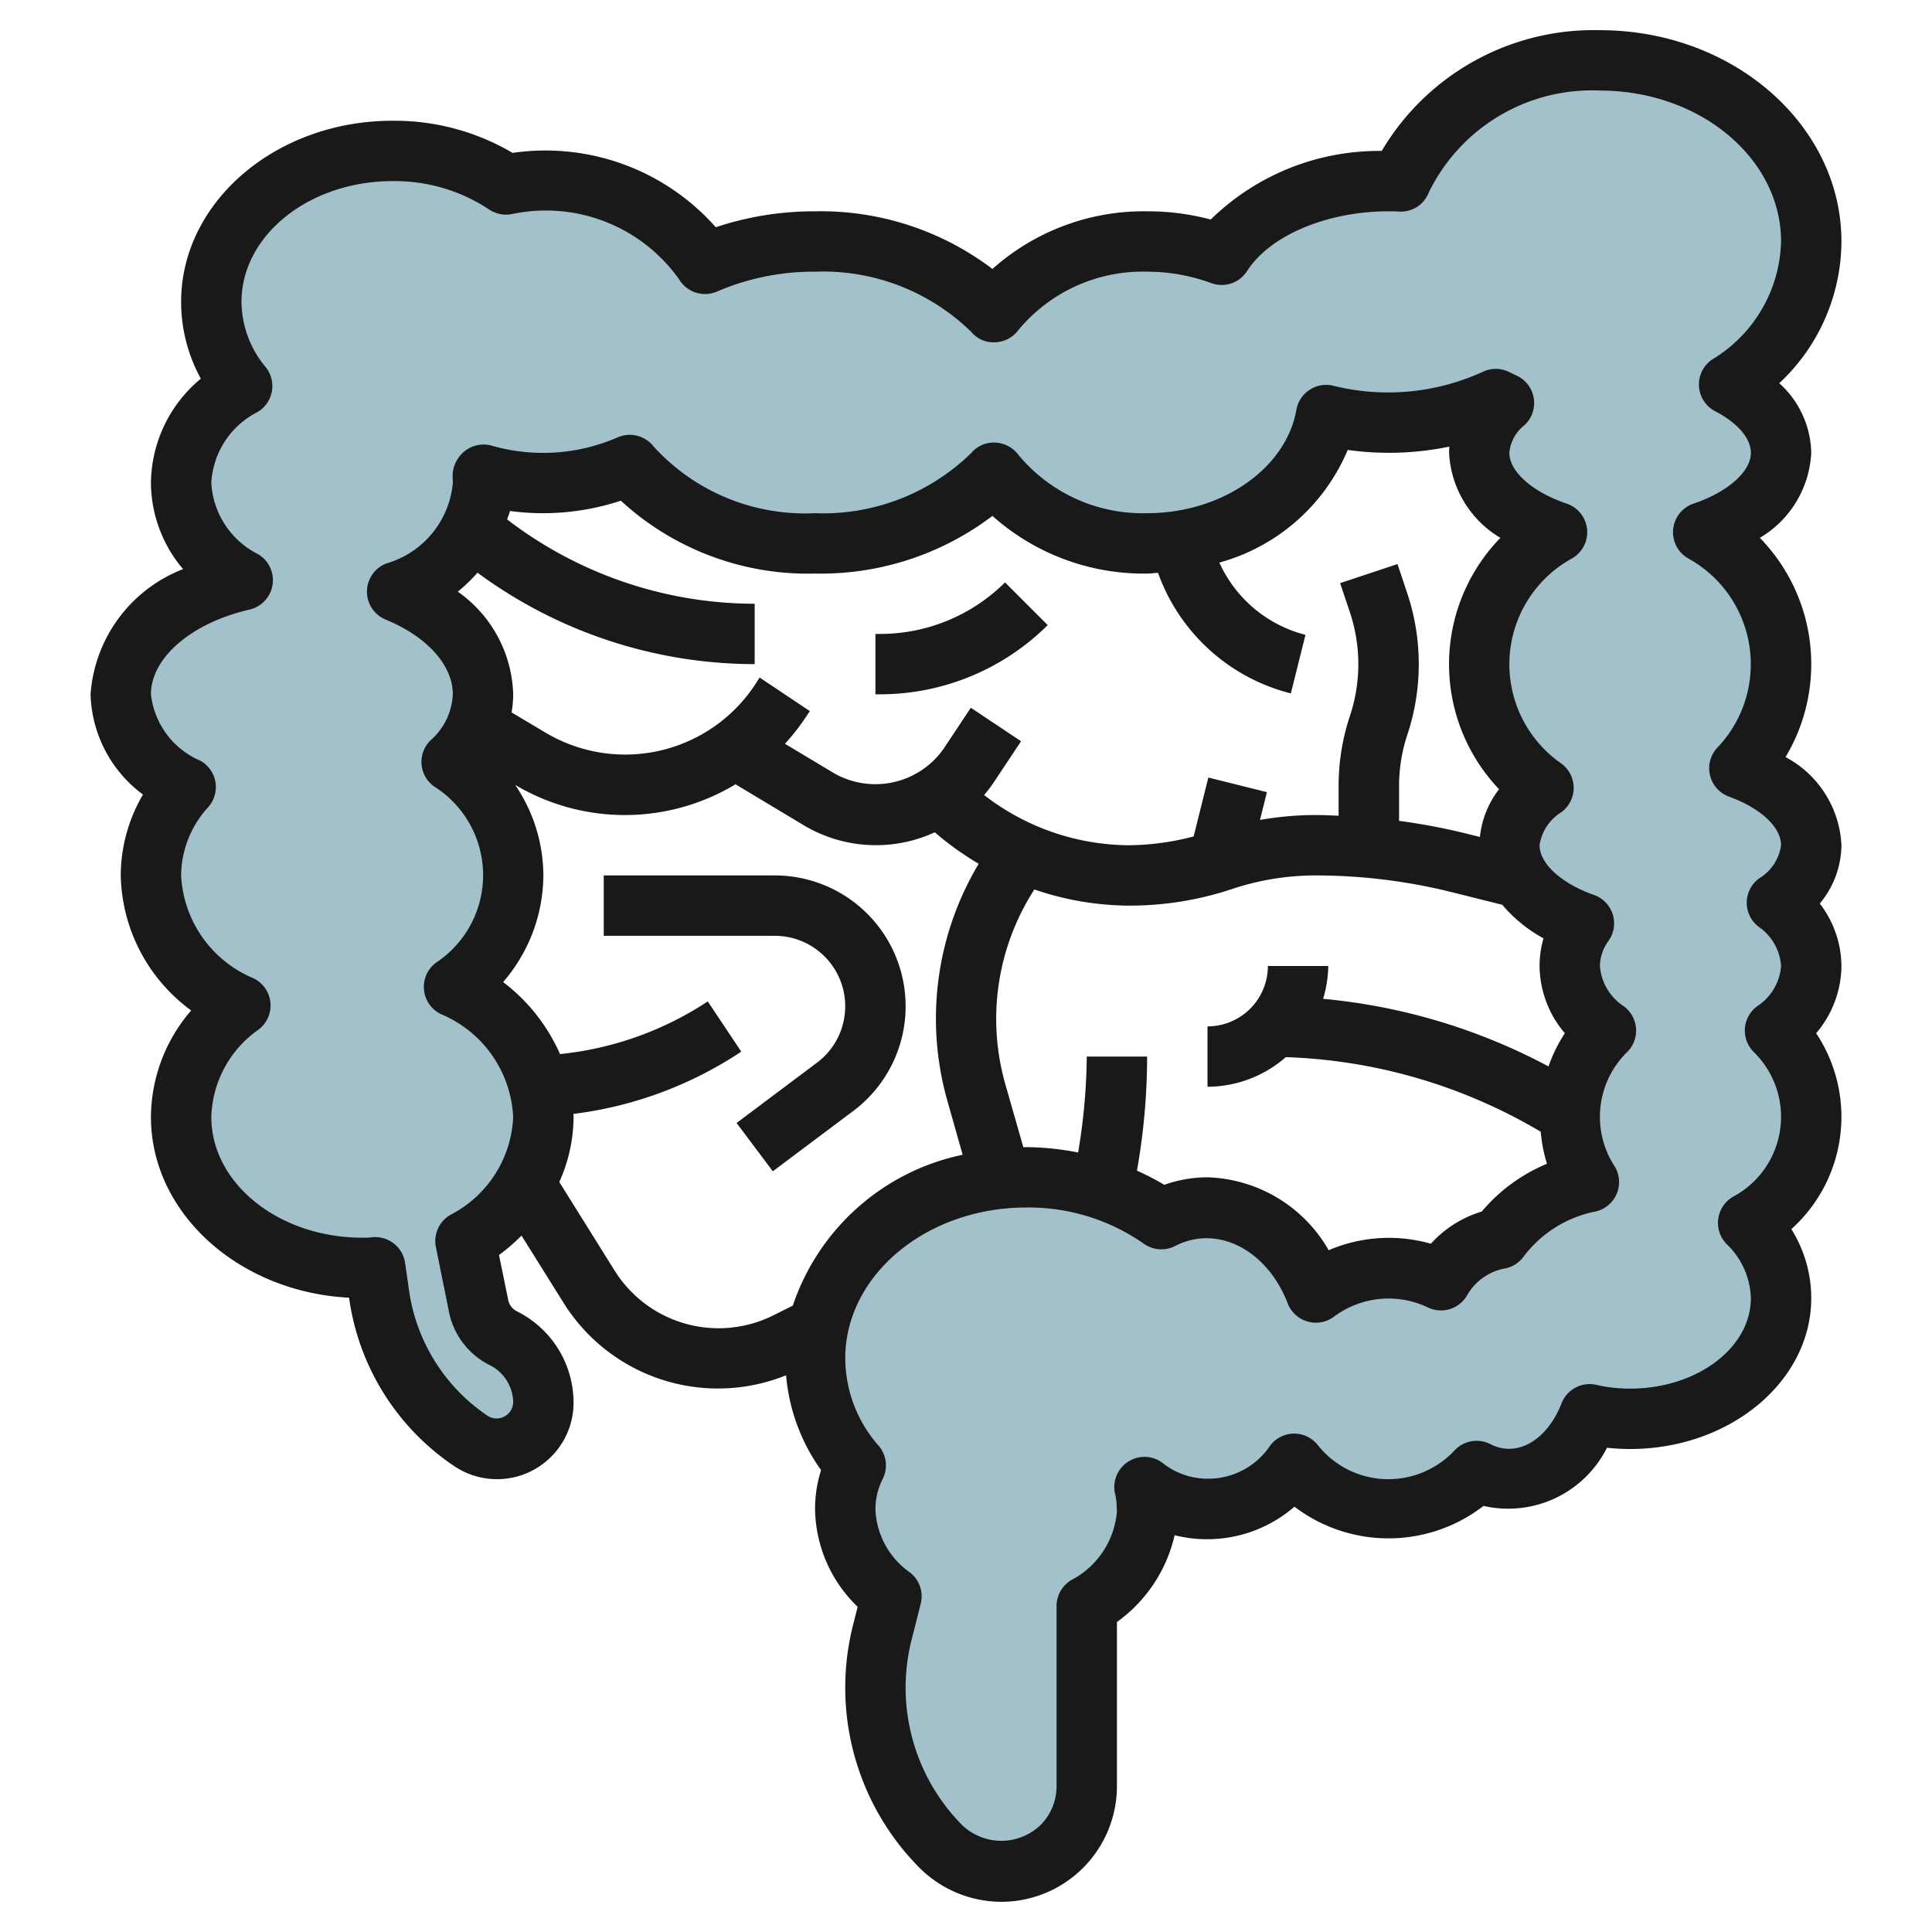
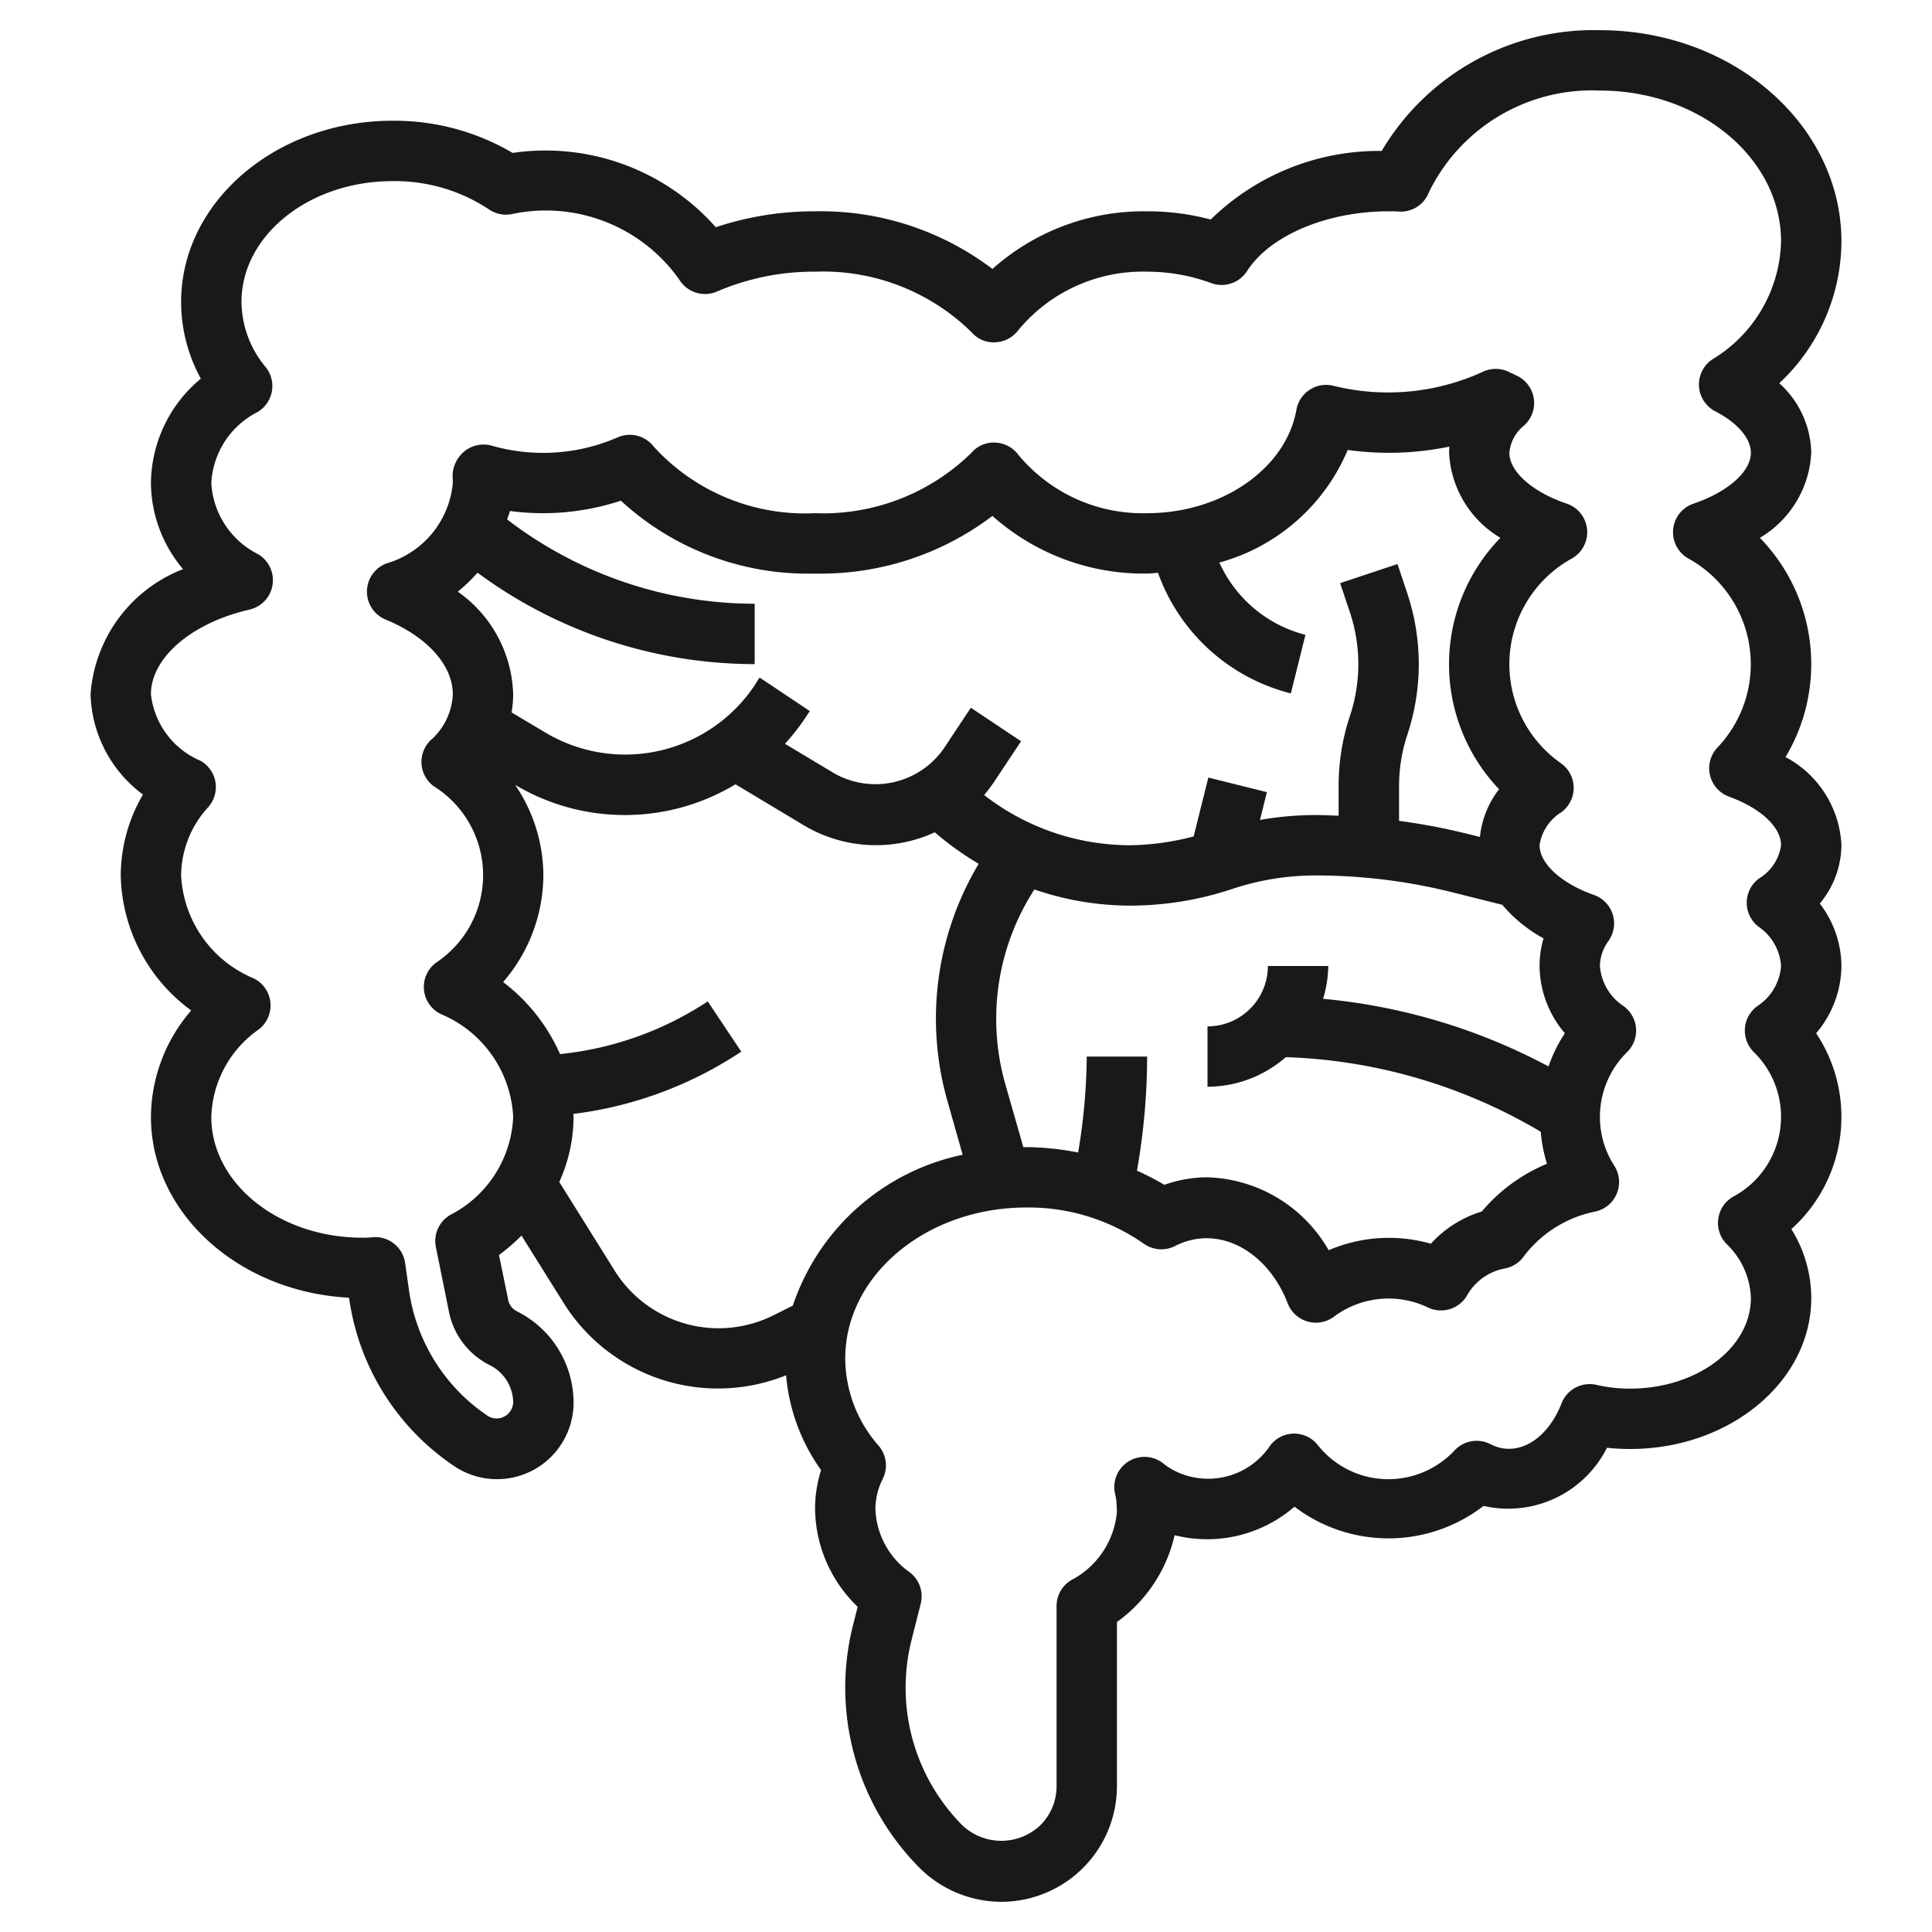
<svg xmlns="http://www.w3.org/2000/svg" id="Layer_3" data-name="Layer 3" viewBox="0 0 64 64" width="512" height="512">
-   <path d="M58.86,29.91A2.647,2.647,0,0,1,60,32a2.679,2.679,0,0,1-1.2,2.14,4,4,0,0,1-.89,6.37A3.541,3.541,0,0,1,59,43c0,2.21-2.24,4-5,4a5.919,5.919,0,0,1-1.34-.15A3.02,3.02,0,0,1,50,49a2.366,2.366,0,0,1-1.08-.27,4,4,0,0,1-6.05-.24A3.677,3.677,0,0,1,40,50a3.442,3.442,0,0,1-2.09-.74,2.84,2.84,0,0,1,.08.66A.22.22,0,0,1,38,50a3.807,3.807,0,0,1-2,3.2v5.97a2.828,2.828,0,0,1-4.83,2A7.4,7.4,0,0,1,29,55.93v-.02a7.33,7.33,0,0,1,.22-1.8l.31-1.23A3.673,3.673,0,0,1,28,50a3.176,3.176,0,0,1,.35-1.46A5.4,5.4,0,0,1,27,45a5.2,5.2,0,0,1,.11-1.05C27.69,41.14,30.55,39,34,39a7.7,7.7,0,0,1,4.47,1.38A3.363,3.363,0,0,1,40,40a4.019,4.019,0,0,1,3.59,2.81A3.974,3.974,0,0,1,46,42a3.861,3.861,0,0,1,1.73.4,2.811,2.811,0,0,1,1.93-1.37,4.908,4.908,0,0,1,2.97-1.88A3.956,3.956,0,0,1,52,37a4,4,0,0,1,1.2-2.86A2.679,2.679,0,0,1,52,32a2.411,2.411,0,0,1,.47-1.41C50.99,30.07,50,29.1,50,28a2.411,2.411,0,0,1,1.13-1.9,5,5,0,0,1,.45-8.47C50.04,17.11,49,16.13,49,15a2.239,2.239,0,0,1,.82-1.65c-.09-.04-.18-.09-.27-.13A8.07,8.07,0,0,1,46,14a8.569,8.569,0,0,1-2.07-.25C43.5,16.16,41,18,38,18a6.294,6.294,0,0,1-5.07-2.34A7.927,7.927,0,0,1,27,18a7.75,7.75,0,0,1-6.14-2.6,7.142,7.142,0,0,1-4.88.31A1.415,1.415,0,0,1,16,16a4.025,4.025,0,0,1-2.84,3.6c1.7.7,2.84,1.96,2.84,3.4a3.1,3.1,0,0,1-1.04,2.24A4.692,4.692,0,0,1,17,29a4.634,4.634,0,0,1-1.96,3.69A4.911,4.911,0,0,1,18,37a4.418,4.418,0,0,1-.62,2.22,5.4,5.4,0,0,1-1.96,1.89l.43,2.13a1.527,1.527,0,0,0,.84,1.1A2.394,2.394,0,0,1,18,46.46a1.535,1.535,0,0,1-2.39,1.28,7.013,7.013,0,0,1-3.05-4.85l-.13-.91A3.024,3.024,0,0,1,12,42c-3.31,0-6-2.24-6-5a4.634,4.634,0,0,1,1.96-3.69A4.911,4.911,0,0,1,5,29a4.39,4.39,0,0,1,1.15-2.93A3.684,3.684,0,0,1,4,23c0-1.75,1.69-3.24,4.04-3.78A3.793,3.793,0,0,1,6,16a3.789,3.789,0,0,1,2.02-3.21A4.4,4.4,0,0,1,7,10c0-2.76,2.69-5,6-5a6.669,6.669,0,0,1,3.76,1.11A7.149,7.149,0,0,1,18,6a6.212,6.212,0,0,1,5.35,2.74A9.041,9.041,0,0,1,27,8a7.927,7.927,0,0,1,5.93,2.34A6.294,6.294,0,0,1,38,8a7.082,7.082,0,0,1,2.47.44C41.39,7,43.52,6,46,6c.14,0,.27,0,.4.01A7,7,0,0,1,53,2c3.87,0,7,2.69,7,6a5.706,5.706,0,0,1-2.72,4.74A2.718,2.718,0,0,1,59,15c0,1.13-1.04,2.11-2.58,2.63a5,5,0,0,1,1.2,7.82C59.05,25.97,60,26.92,60,28A2.426,2.426,0,0,1,58.86,29.91Z" style="fill:#a3c1ca" />
  <path d="M53,1a8.16,8.16,0,0,0-7.229,4,7.967,7.967,0,0,0-5.664,2.272A8.125,8.125,0,0,0,38,7a7.521,7.521,0,0,0-5.124,1.91A9.407,9.407,0,0,0,27,7a10.326,10.326,0,0,0-3.289.527,7.532,7.532,0,0,0-6.73-2.462A7.709,7.709,0,0,0,13,4C9.141,4,6,6.691,6,10a5.292,5.292,0,0,0,.653,2.544A4.539,4.539,0,0,0,5,16a4.462,4.462,0,0,0,1.064,2.853A4.811,4.811,0,0,0,3,23a4.279,4.279,0,0,0,1.736,3.321A5.321,5.321,0,0,0,4,29a5.676,5.676,0,0,0,2.334,4.473A5.438,5.438,0,0,0,5,37c0,3.183,2.906,5.8,6.563,5.988l.006.041a8.039,8.039,0,0,0,3.493,5.548A2.536,2.536,0,0,0,19,46.46a3.384,3.384,0,0,0-1.879-3.022.541.541,0,0,1-.291-.4l-.3-1.464a6.457,6.457,0,0,0,.746-.643l1.386,2.216a6.029,6.029,0,0,0,7.378,2.411A6.314,6.314,0,0,0,27.2,48.7,4.191,4.191,0,0,0,27,50a4.57,4.57,0,0,0,1.411,3.227l-.161.638a8.466,8.466,0,0,0,2.213,8.012A3.854,3.854,0,0,0,33.17,63,3.834,3.834,0,0,0,37,59.17V53.731a4.875,4.875,0,0,0,1.911-2.875,4.42,4.42,0,0,0,3.97-.945,5.147,5.147,0,0,0,6.263-.026,3.661,3.661,0,0,0,4.089-1.926A7.2,7.2,0,0,0,54,48c3.309,0,6-2.243,6-5a4.317,4.317,0,0,0-.659-2.284,5,5,0,0,0,.821-6.489A3.477,3.477,0,0,0,61,32a3.433,3.433,0,0,0-.717-2.069A3.065,3.065,0,0,0,61,28a3.491,3.491,0,0,0-1.852-2.921,5.991,5.991,0,0,0-.85-7.262A3.475,3.475,0,0,0,60,15a3.181,3.181,0,0,0-1.06-2.306A6.454,6.454,0,0,0,61,8C61,4.141,57.411,1,53,1ZM26.263,43.251l-.642.32a4.06,4.06,0,0,1-5.26-1.48l-1.834-2.936A5.269,5.269,0,0,0,19,37c0-.035-.006-.069-.007-.1a12.9,12.9,0,0,0,5.562-2.063l-1.11-1.664a10.886,10.886,0,0,1-4.893,1.745,6.066,6.066,0,0,0-1.886-2.386A5.438,5.438,0,0,0,18,29a5.368,5.368,0,0,0-.935-3,7.108,7.108,0,0,0,7.3-.019l2.246,1.348a4.661,4.661,0,0,0,4.355.242,9.849,9.849,0,0,0,1.455,1.043,9.984,9.984,0,0,0-1.032,7.873l.5,1.766A7.565,7.565,0,0,0,26.263,43.251ZM15.818,18.971A15.487,15.487,0,0,0,25,22V20a13.486,13.486,0,0,1-8.2-2.793c.029-.094.07-.185.092-.28a8.239,8.239,0,0,0,3.675-.341A9.143,9.143,0,0,0,27,19a9.407,9.407,0,0,0,5.876-1.91A7.521,7.521,0,0,0,38,19c.123,0,.24-.019.361-.024a6.313,6.313,0,0,0,4.4,3.994l.484-1.94a4.3,4.3,0,0,1-2.852-2.394,6.473,6.473,0,0,0,4.252-3.731,9.882,9.882,0,0,0,3.365-.11c0,.068-.007.137-.007.205a3.475,3.475,0,0,0,1.7,2.817,6,6,0,0,0-.044,8.327,3.078,3.078,0,0,0-.634,1.582l-.435-.109a20.677,20.677,0,0,0-2.244-.425V26.035a5.358,5.358,0,0,1,.276-1.7,7.423,7.423,0,0,0,0-4.668l-.328-.982-1.9.632.329.983a5.422,5.422,0,0,1,0,3.4,7.367,7.367,0,0,0-.38,2.334v.988c-.255-.009-.509-.023-.764-.023a10.679,10.679,0,0,0-1.841.163l.23-.921-1.94-.484-.487,1.951A8.706,8.706,0,0,1,37.419,28,7.89,7.89,0,0,1,32.6,26.336a4.681,4.681,0,0,0,.324-.426l.9-1.355-1.664-1.11-.9,1.356a2.762,2.762,0,0,1-3.627.815l-1.63-.977a7.179,7.179,0,0,0,.651-.825l.173-.258-1.664-1.112L25,22.7a5.157,5.157,0,0,1-6.942,1.562L16.947,23.6A3.68,3.68,0,0,0,17,23a4.3,4.3,0,0,0-1.835-3.4A5.472,5.472,0,0,0,15.818,18.971Zm36.02,15.256a4.938,4.938,0,0,0-.541,1.1,19.7,19.7,0,0,0-7.467-2.24A3.937,3.937,0,0,0,44,32H42a2,2,0,0,1-2,2v2a3.96,3.96,0,0,0,2.594-.981,17.684,17.684,0,0,1,8.445,2.472,4.935,4.935,0,0,0,.207,1.06,5.661,5.661,0,0,0-2.16,1.582A3.73,3.73,0,0,0,47.4,41.2a5.067,5.067,0,0,0-3.386.215A4.788,4.788,0,0,0,40,39a4.266,4.266,0,0,0-1.43.249,8.357,8.357,0,0,0-.907-.469A21.8,21.8,0,0,0,38,35H36a19.845,19.845,0,0,1-.286,3.178A9.233,9.233,0,0,0,34,38c-.034,0-.067,0-.1.005l-.59-2.064a7.9,7.9,0,0,1,.955-6.476A9.808,9.808,0,0,0,37.419,30a10.715,10.715,0,0,0,3.4-.552A8.749,8.749,0,0,1,43.581,29a18.692,18.692,0,0,1,4.523.557l1.66.415a4.8,4.8,0,0,0,1.367,1.112A3.266,3.266,0,0,0,51,32,3.477,3.477,0,0,0,51.838,34.227ZM56.731,11.9a1,1,0,0,0,.092,1.726C57.56,14.009,58,14.521,58,15c0,.623-.764,1.3-1.9,1.683a1,1,0,0,0-.164,1.822,4,4,0,0,1,.956,6.259,1,1,0,0,0,.385,1.626C58.324,26.771,59,27.4,59,28a1.528,1.528,0,0,1-.73,1.1,1,1,0,0,0-.014,1.6A1.707,1.707,0,0,1,59,32a1.741,1.741,0,0,1-.79,1.332,1,1,0,0,0-.112,1.52,3,3,0,0,1-.665,4.779,1,1,0,0,0-.236,1.58A2.583,2.583,0,0,1,58,43c0,1.654-1.794,3-4,3a4.909,4.909,0,0,1-1.112-.124,1,1,0,0,0-1.159.609c-.471,1.208-1.462,1.813-2.351,1.357a1,1,0,0,0-1.189.2A3.01,3.01,0,0,1,46,49a2.979,2.979,0,0,1-2.347-1.131,1,1,0,0,0-.783-.379h0a1,1,0,0,0-.784.382,2.472,2.472,0,0,1-3.165.855,2.374,2.374,0,0,1-.393-.254,1,1,0,0,0-1.589,1.017,1.838,1.838,0,0,1,.053.43,1.02,1.02,0,0,0,.009.135,2.826,2.826,0,0,1-1.516,2.289A1,1,0,0,0,35,53.2v5.97a1.816,1.816,0,0,1-.537,1.293,1.878,1.878,0,0,1-2.586,0,6.468,6.468,0,0,1-1.688-6.108l.311-1.23a1,1,0,0,0-.356-1.035A2.673,2.673,0,0,1,29,50a2.206,2.206,0,0,1,.24-1.006,1,1,0,0,0-.132-1.1A4.408,4.408,0,0,1,28,45c0-2.757,2.691-5,6-5a6.663,6.663,0,0,1,3.891,1.2,1,1,0,0,0,1.034.076c1.423-.73,3.056.149,3.732,1.9a1,1,0,0,0,1.538.436,3.022,3.022,0,0,1,3.087-.31,1,1,0,0,0,1.3-.363,1.83,1.83,0,0,1,1.223-.911,1,1,0,0,0,.681-.421,3.937,3.937,0,0,1,2.371-1.475,1,1,0,0,0,.618-1.516A2.965,2.965,0,0,1,53,37a3,3,0,0,1,.9-2.148,1,1,0,0,0-.112-1.52A1.741,1.741,0,0,1,53,32a1.422,1.422,0,0,1,.283-.829,1,1,0,0,0-.482-1.525C51.724,29.268,51,28.606,51,28a1.549,1.549,0,0,1,.721-1.094,1,1,0,0,0-.015-1.624,4,4,0,0,1,.357-6.777,1,1,0,0,0-.164-1.822C50.764,16.3,50,15.623,50,15a1.3,1.3,0,0,1,.491-.908,1,1,0,0,0-.263-1.655l-.271-.13a1,1,0,0,0-.851.016,7.54,7.54,0,0,1-4.934.457,1,1,0,0,0-1.227.794C42.6,15.527,40.471,17,38,17a5.346,5.346,0,0,1-4.269-1.938,1,1,0,0,0-.761-.4.965.965,0,0,0-.791.339A7.015,7.015,0,0,1,27,17a6.779,6.779,0,0,1-5.347-2.208,1,1,0,0,0-1.2-.3,6.183,6.183,0,0,1-4.182.266,1.009,1.009,0,0,0-.925.226A1.064,1.064,0,0,0,15,15.9a.9.9,0,0,1,0,.1,3.062,3.062,0,0,1-2.2,2.665,1,1,0,0,0-.026,1.859C14.149,21.088,15,22.037,15,23a2.144,2.144,0,0,1-.73,1.517,1,1,0,0,0,.1,1.529,3.473,3.473,0,0,1,.071,5.846,1,1,0,0,0,.162,1.7A3.9,3.9,0,0,1,17,37a3.832,3.832,0,0,1-2.08,3.244,1,1,0,0,0-.481,1.065l.428,2.118a2.524,2.524,0,0,0,1.367,1.8A1.4,1.4,0,0,1,17,46.46a.55.55,0,0,1-.834.449,6.029,6.029,0,0,1-2.616-4.161l-.13-.909a1,1,0,0,0-1.129-.849A2.155,2.155,0,0,1,12,41c-2.757,0-5-1.794-5-4a3.662,3.662,0,0,1,1.562-2.892,1,1,0,0,0-.162-1.7A3.9,3.9,0,0,1,6,29a3.385,3.385,0,0,1,.9-2.265A1,1,0,0,0,6.638,25.2,2.718,2.718,0,0,1,5,23c0-1.21,1.342-2.364,3.264-2.806a1,1,0,0,0,.278-1.84A2.812,2.812,0,0,1,7,16a2.8,2.8,0,0,1,1.53-2.35A1,1,0,0,0,8.8,12.16,3.408,3.408,0,0,1,8,10c0-2.206,2.243-4,5-4a5.641,5.641,0,0,1,3.2.938,1.008,1.008,0,0,0,.736.158A5.412,5.412,0,0,1,22.5,9.259a1,1,0,0,0,1.26.395A8.079,8.079,0,0,1,27,9a7.015,7.015,0,0,1,5.179,2,.96.96,0,0,0,.791.339,1,1,0,0,0,.761-.4A5.346,5.346,0,0,1,38,9a6.138,6.138,0,0,1,2.12.377,1,1,0,0,0,1.192-.4C42.068,7.8,43.952,7,46,7c.115,0,.22,0,.326.007a.99.99,0,0,0,1-.62A6.009,6.009,0,0,1,53,3c3.309,0,6,2.243,6,5A4.69,4.69,0,0,1,56.731,11.9Z" style="fill:#191919" />
-   <path d="M25.667,29H20v2h5.667a2.334,2.334,0,0,1,1.4,4.2l-2.667,2,1.2,1.6,2.668-2a4.334,4.334,0,0,0-2.6-7.8Z" style="fill:#191919" />
-   <path d="M34.707,20.707l-1.414-1.414A5.868,5.868,0,0,1,29.172,21H29v2h.172A7.883,7.883,0,0,0,34.707,20.707Z" style="fill:#191919" />
</svg>